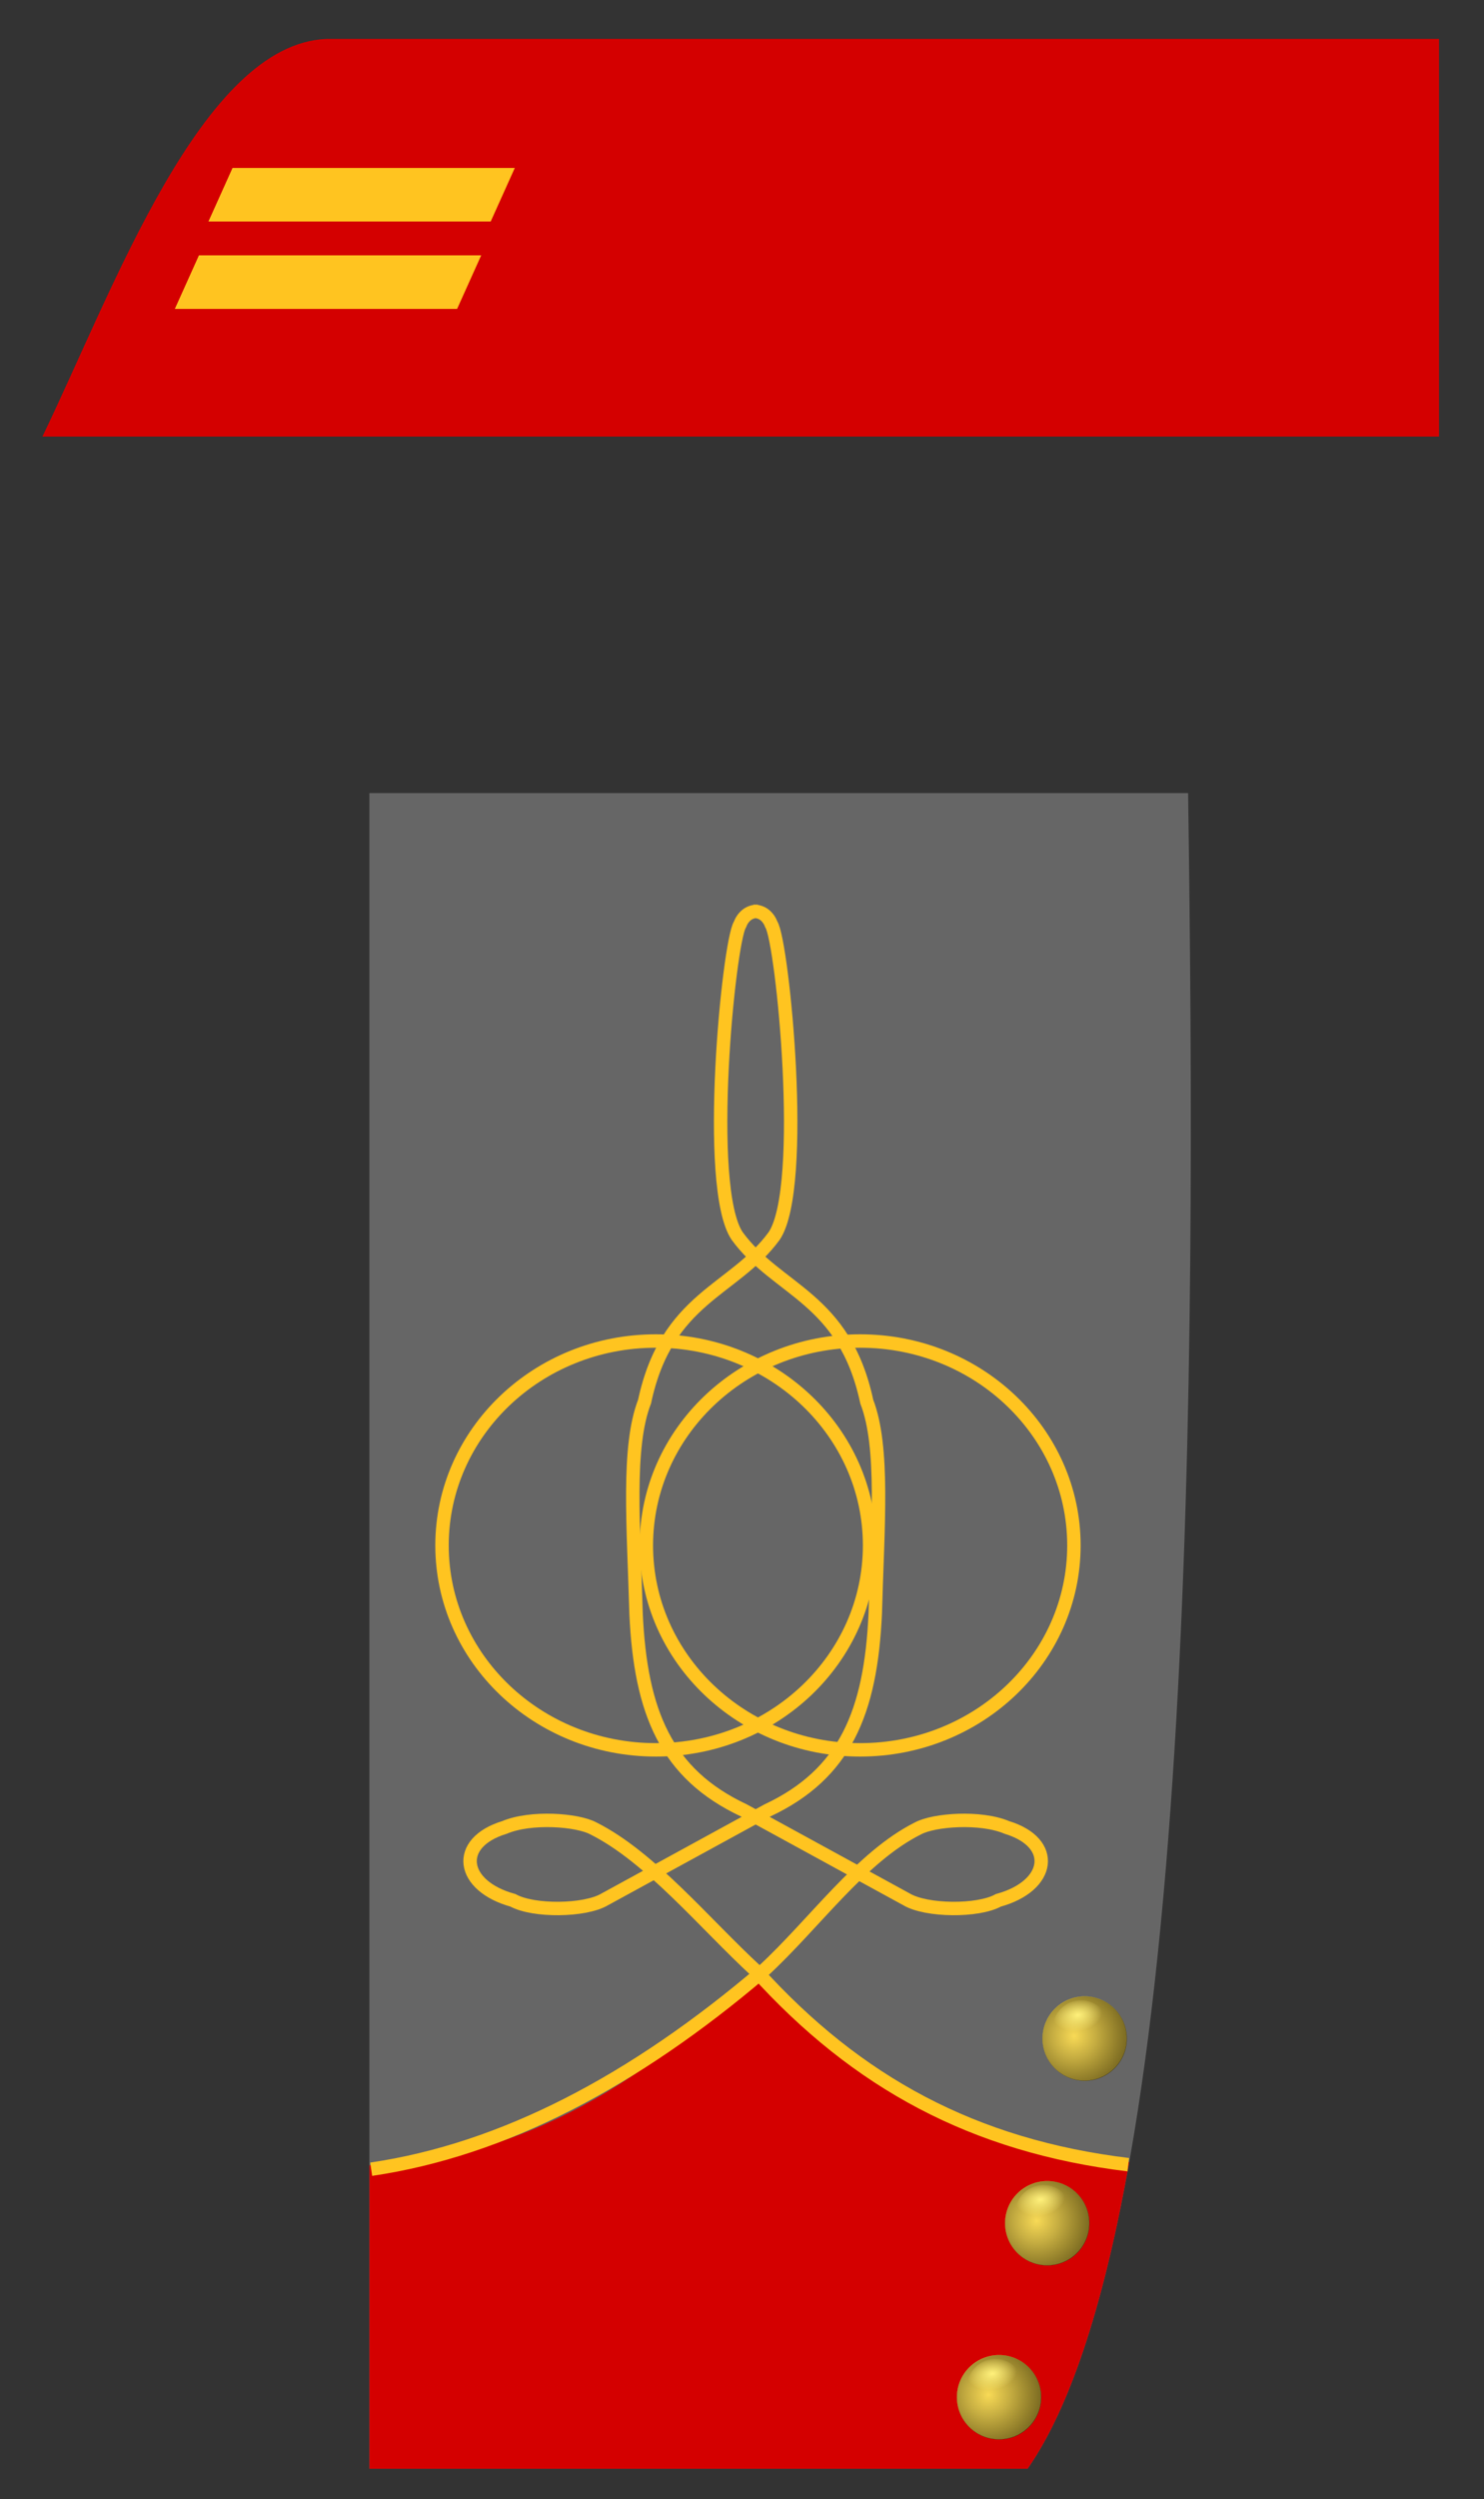
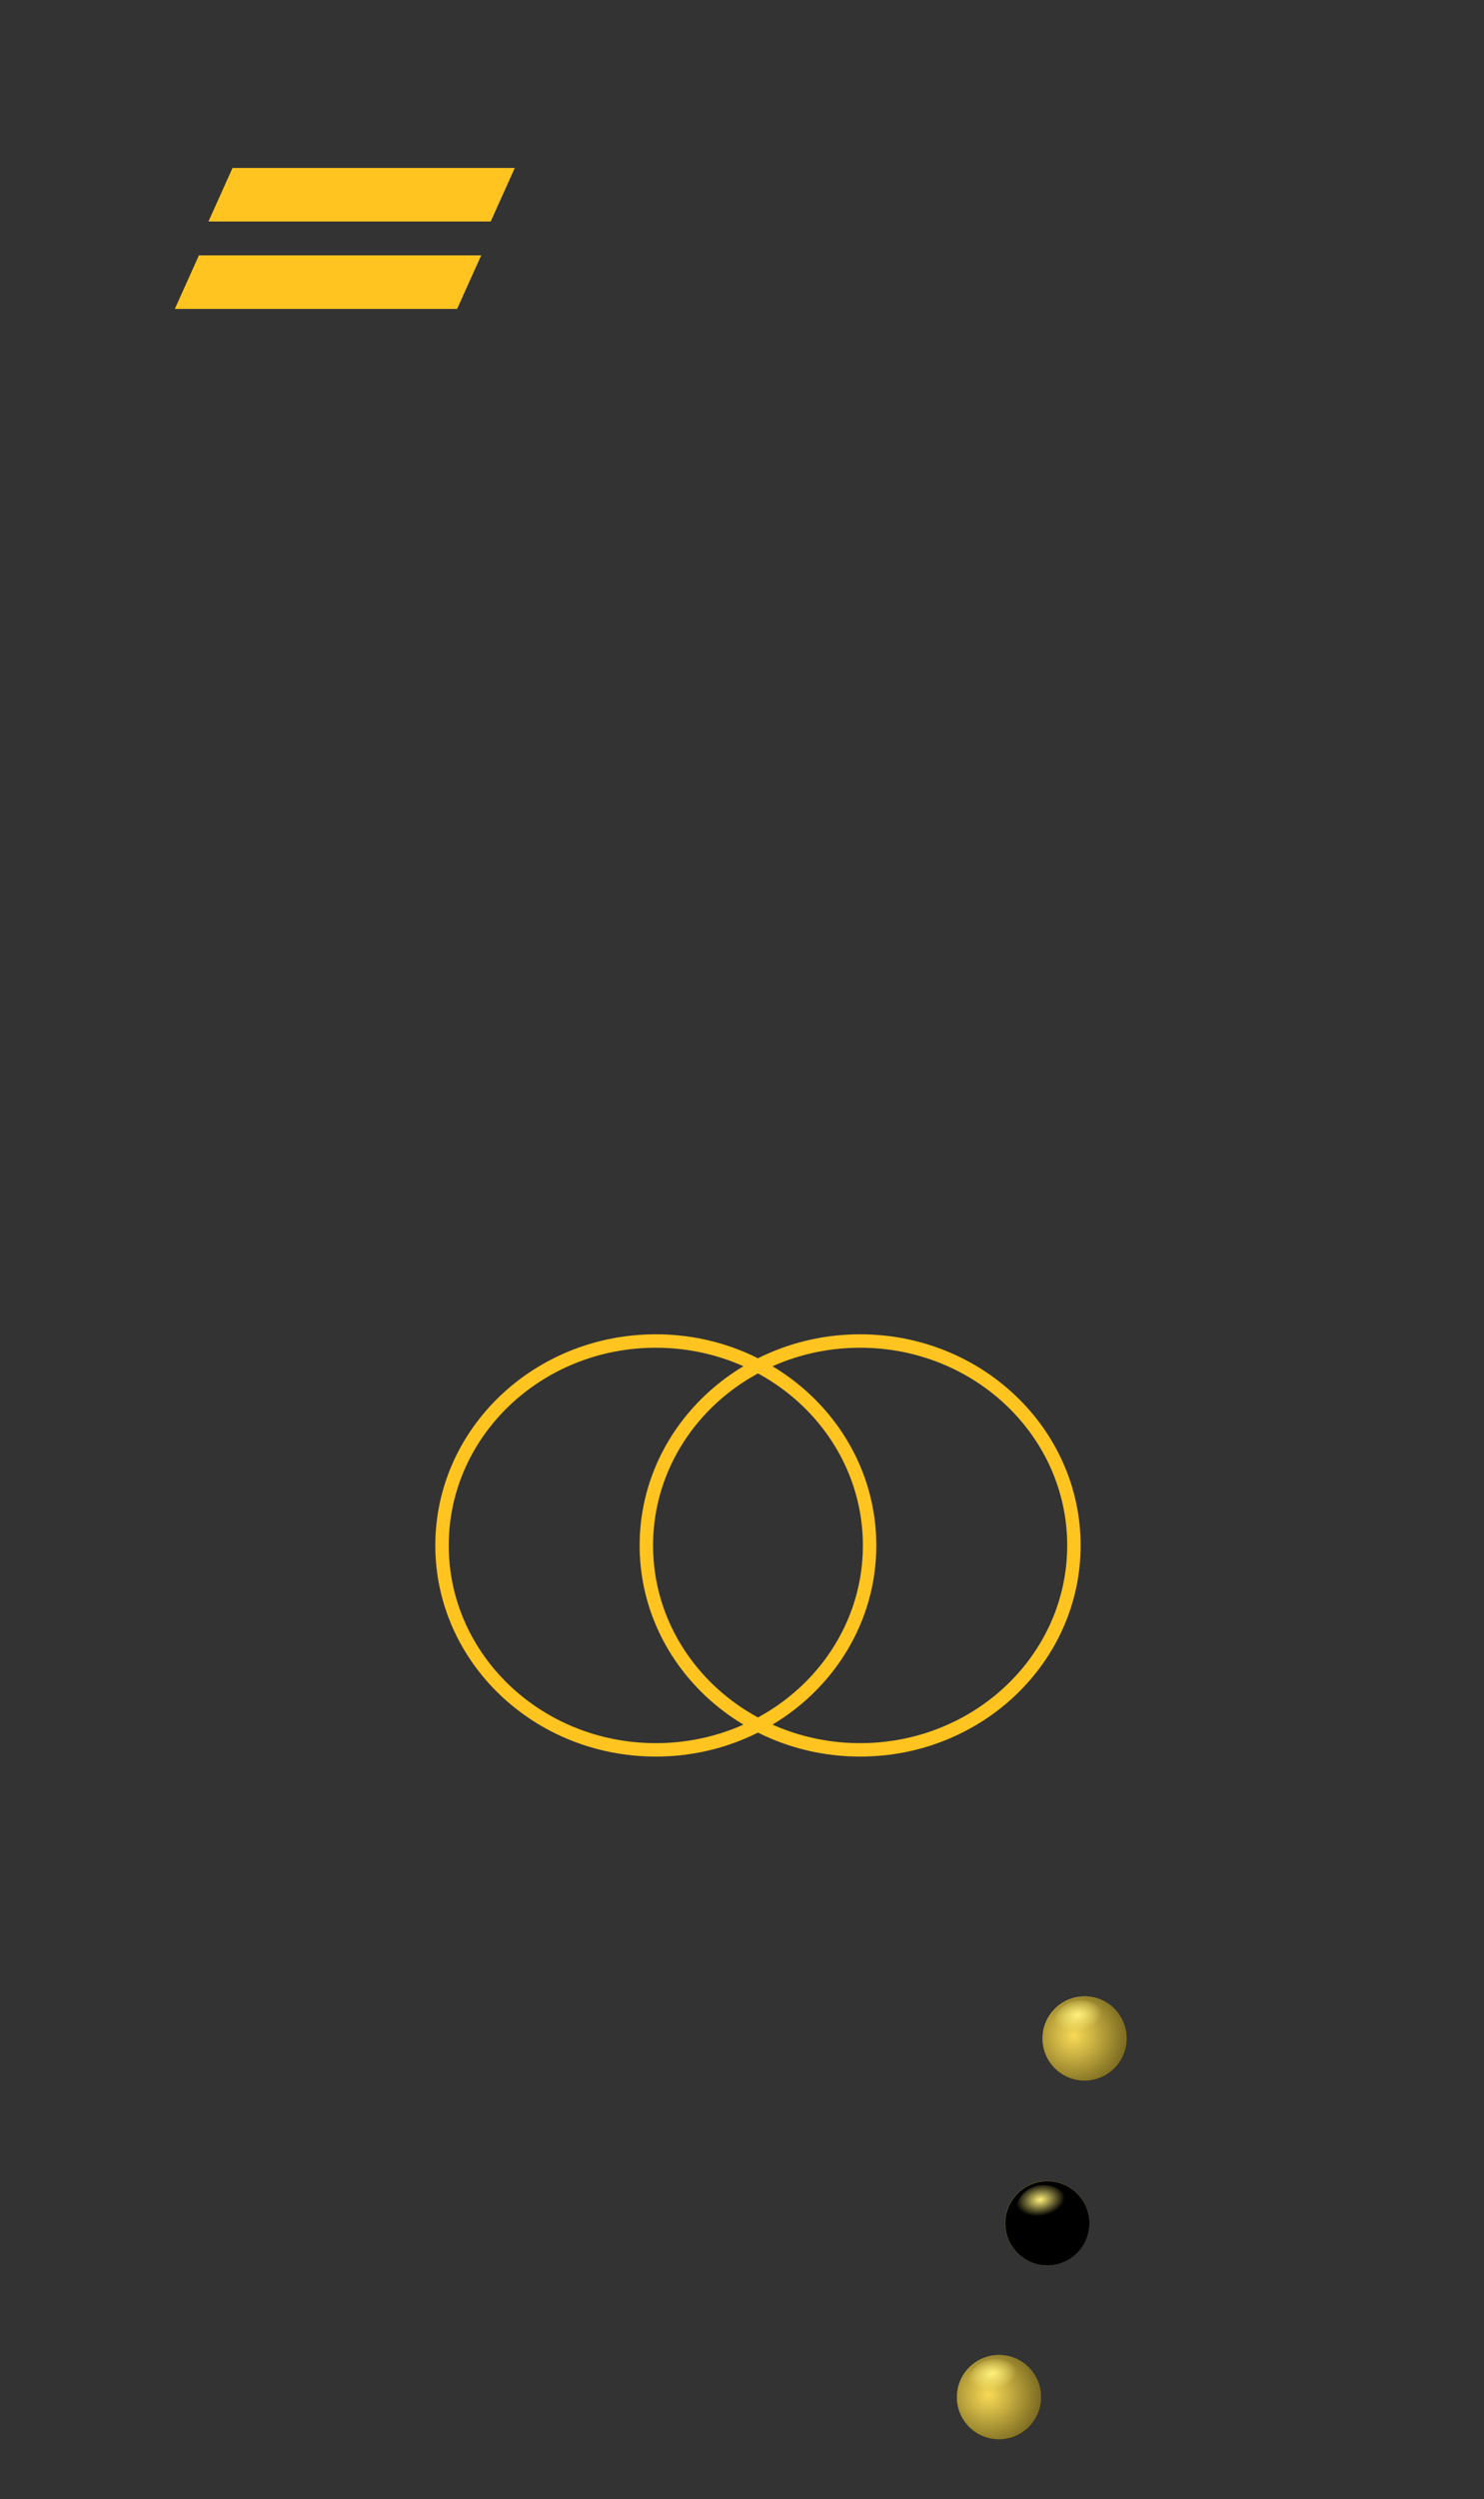
<svg xmlns="http://www.w3.org/2000/svg" version="1.1" x="0px" y="0px" width="221px" height="372px" viewBox="0 0 221 372" enable-background="new 0 0 221 372" xml:space="preserve">
  <rect x="0" y="0" width="221" height="372" fill="#333333" stroke="none" />
-   <path fill="#666666" d="M176.936,118.056H55.011v249.428h98.019C178.275,331.363,178.135,201.665,176.936,118.056z" />
-   <path fill="#D40000" d="M6.314,64.987h207.989V5.793H48.652C30.038,6.512,16.924,43.02,6.314,64.987z" />
  <polygon fill="#FFC420" points="31.042,32.971 73.078,32.971 76.665,25.001 34.628,25.001 " />
  <polygon fill="#FFC420" points="26.037,45.983 68.073,45.983 71.66,38.014 29.623,38.014 " />
-   <path fill="#D40000" d="M112.924,293.031c-17.488,18.491-38.157,28.897-57.907,29.286v45.166h98.019c6.667-9.538,11.561-25.625,15.135-45.643C138.877,320.544,125.664,306.759,112.924,293.031z" />
  <g>
-     <path fill="none" stroke="#FFC420" stroke-width="2" d="M55.277,322.899c19.672-2.893,39.101-13.088,58.323-29.461c7.7-7.091,14.593-17.012,23.103-21.271c2.395-1.288,9.298-1.809,13.242-0.142c7.475,2.28,6.517,8.712-1.268,10.848c-3.046,1.686-10.725,1.607-13.665-0.141l-24.229-13.242c-11.56-5.423-15.387-14.568-16.06-29.302c-0.361-13.081-1.354-24.811,1.268-31.556c3.317-15.526,13.288-16.437,19.3-24.652c4.898-7.257,1.248-43.718-0.414-46.355c-0.422-1.105-1.309-1.995-2.644-1.964h0.05h0.025h0.453h0.025h0.05c-1.335-0.031-2.222,0.858-2.645,1.964c-1.661,2.638-5.312,39.099-0.413,46.355c6.012,8.216,15.982,9.126,19.3,24.652c2.621,6.745,1.629,18.475,1.268,31.556c-0.673,14.733-4.5,23.879-16.06,29.302l-24.229,13.242c-2.94,1.748-10.619,1.826-13.665,0.141c-7.785-2.136-8.742-8.567-1.268-10.848c3.944-1.667,10.847-1.146,13.242,0.142c8.51,4.26,16.581,14.181,24.282,21.271c14.985,16.556,32.335,25.99,55.376,28.787" />
    <path fill="none" stroke="#FFC420" stroke-width="2" d="M129.502,230.046c0,16.805-14.254,30.429-31.837,30.429c-17.584,0-31.838-13.624-31.838-30.429c0-16.806,14.254-30.429,31.838-30.429C115.248,199.617,129.502,213.24,129.502,230.046z" />
    <path fill="none" stroke="#FFC420" stroke-width="2" d="M159.93,230.046c0,16.805-14.254,30.429-31.837,30.429s-31.837-13.624-31.837-30.429c0-16.806,14.254-30.429,31.837-30.429S159.93,213.24,159.93,230.046z" />
  </g>
  <g>
    <g>
      <circle fill="#DABC38" cx="161.526" cy="303.442" r="6.269" />
      <circle cx="161.542" cy="303.458" r="6.269" />
      <radialGradient id="SVGID_1_" cx="159.939" cy="303.085" r="8.873" gradientUnits="userSpaceOnUse">
        <stop offset="0" style="stop-color:#F8DA56" />
        <stop offset="0.363" style="stop-color:#F2D450;stop-opacity:0.818" />
        <stop offset="0.858" style="stop-color:#E0C23E;stop-opacity:0.571" />
        <stop offset="1" style="stop-color:#DABC38;stop-opacity:0.5" />
      </radialGradient>
      <circle fill="url(#SVGID_1_)" cx="161.526" cy="303.441" r="6.269" />
      <radialGradient id="SVGID_2_" cx="160.522" cy="299.872" r="2.434" gradientTransform="matrix(0.162 0.987 -1.497 0.246 583.396 67.744)" gradientUnits="userSpaceOnUse">
        <stop offset="0" style="stop-color:#FFF17B" />
        <stop offset="1" style="stop-color:#FFF17B;stop-opacity:0" />
      </radialGradient>
      <circle fill="url(#SVGID_2_)" cx="160.992" cy="301.972" r="4.227" />
    </g>
    <g>
      <circle fill="#DABC38" cx="155.951" cy="330.935" r="6.269" />
      <circle cx="155.967" cy="330.95" r="6.269" />
      <radialGradient id="SVGID_3_" cx="154.364" cy="330.578" r="8.873" gradientUnits="userSpaceOnUse">
        <stop offset="0" style="stop-color:#F8DA56" />
        <stop offset="0.363" style="stop-color:#F2D450;stop-opacity:0.818" />
        <stop offset="0.858" style="stop-color:#E0C23E;stop-opacity:0.571" />
        <stop offset="1" style="stop-color:#DABC38;stop-opacity:0.5" />
      </radialGradient>
-       <circle fill="url(#SVGID_3_)" cx="155.951" cy="330.935" r="6.269" />
      <radialGradient id="SVGID_4_" cx="154.946" cy="327.364" r="2.434" gradientTransform="matrix(0.162 0.987 -1.497 0.246 619.879 93.978)" gradientUnits="userSpaceOnUse">
        <stop offset="0" style="stop-color:#FFF17B" />
        <stop offset="1" style="stop-color:#FFF17B;stop-opacity:0" />
      </radialGradient>
      <circle fill="url(#SVGID_4_)" cx="155.417" cy="329.464" r="4.227" />
    </g>
    <g>
      <circle fill="#DABC38" cx="148.779" cy="356.835" r="6.269" />
      <circle cx="148.795" cy="356.851" r="6.269" />
      <radialGradient id="SVGID_5_" cx="147.192" cy="356.478" r="8.872" gradientUnits="userSpaceOnUse">
        <stop offset="0" style="stop-color:#F8DA56" />
        <stop offset="0.363" style="stop-color:#F2D450;stop-opacity:0.818" />
        <stop offset="0.858" style="stop-color:#E0C23E;stop-opacity:0.571" />
        <stop offset="1" style="stop-color:#DABC38;stop-opacity:0.5" />
      </radialGradient>
      <circle fill="url(#SVGID_5_)" cx="148.779" cy="356.833" r="6.269" />
      <radialGradient id="SVGID_6_" cx="147.774" cy="353.265" r="2.434" gradientTransform="matrix(0.162 0.987 -1.497 0.246 652.641 120.588)" gradientUnits="userSpaceOnUse">
        <stop offset="0" style="stop-color:#FFF17B" />
        <stop offset="1" style="stop-color:#FFF17B;stop-opacity:0" />
      </radialGradient>
      <circle fill="url(#SVGID_6_)" cx="148.245" cy="355.364" r="4.227" />
    </g>
  </g>
</svg>